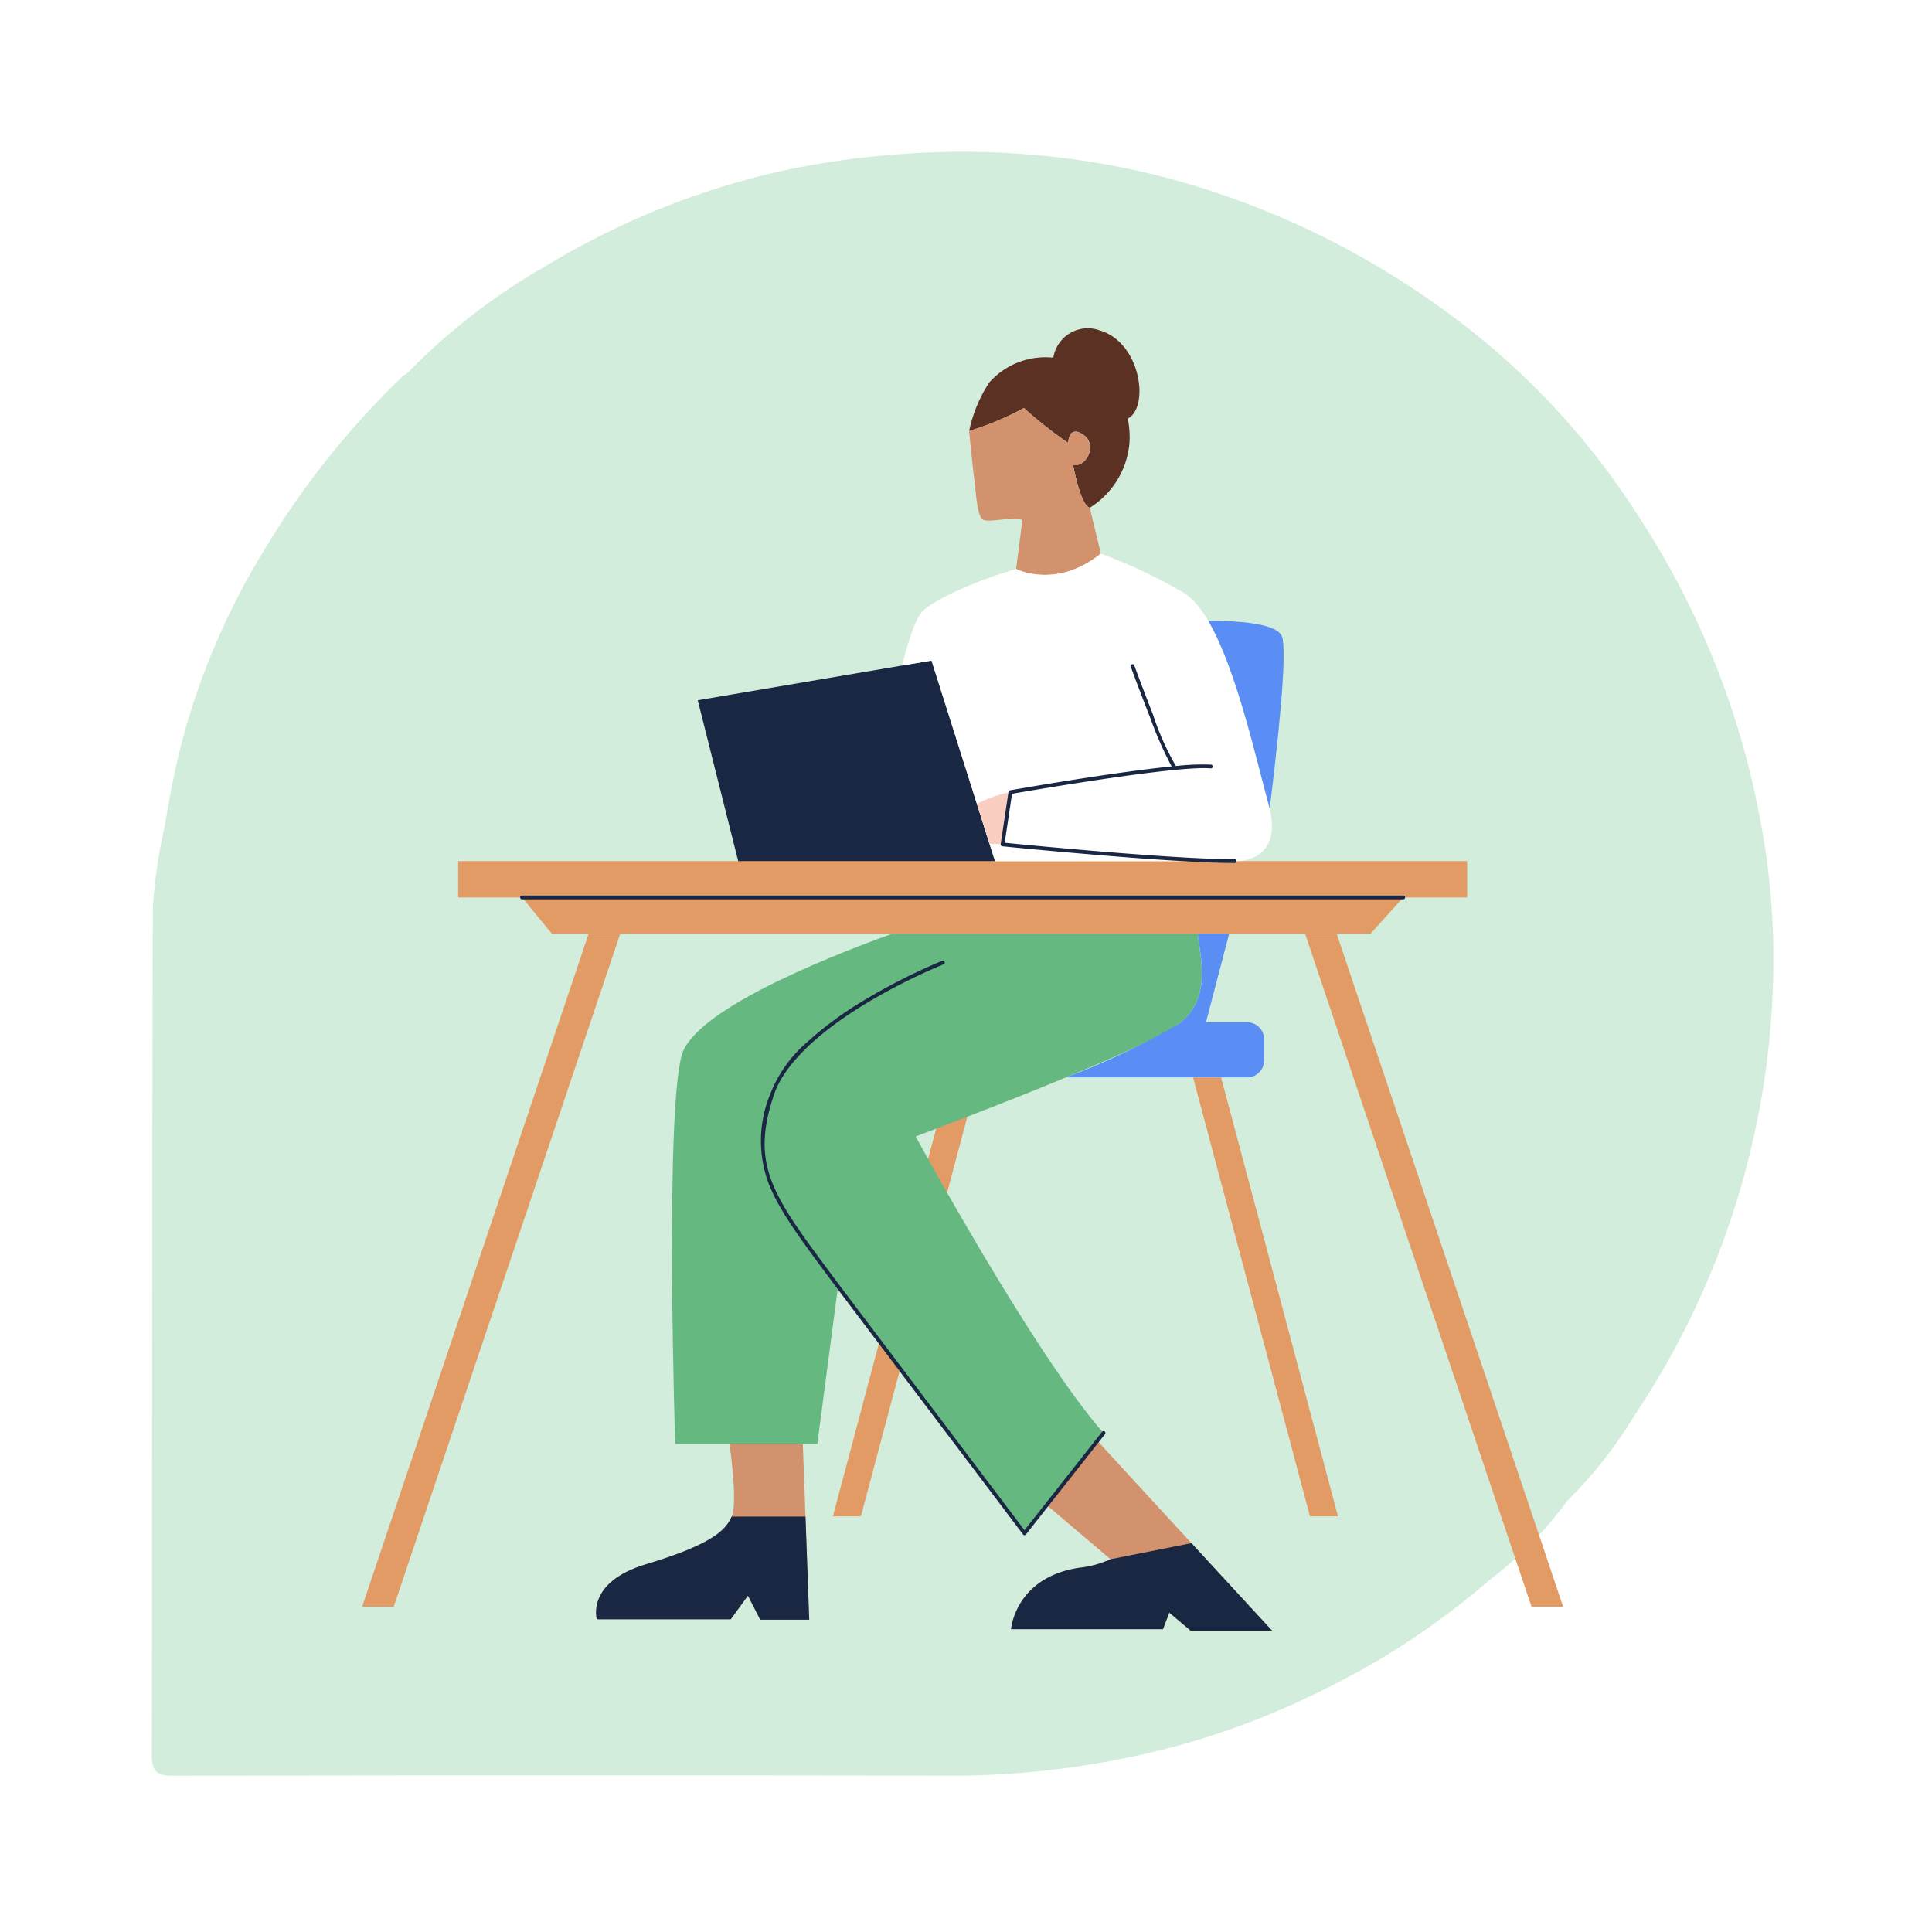
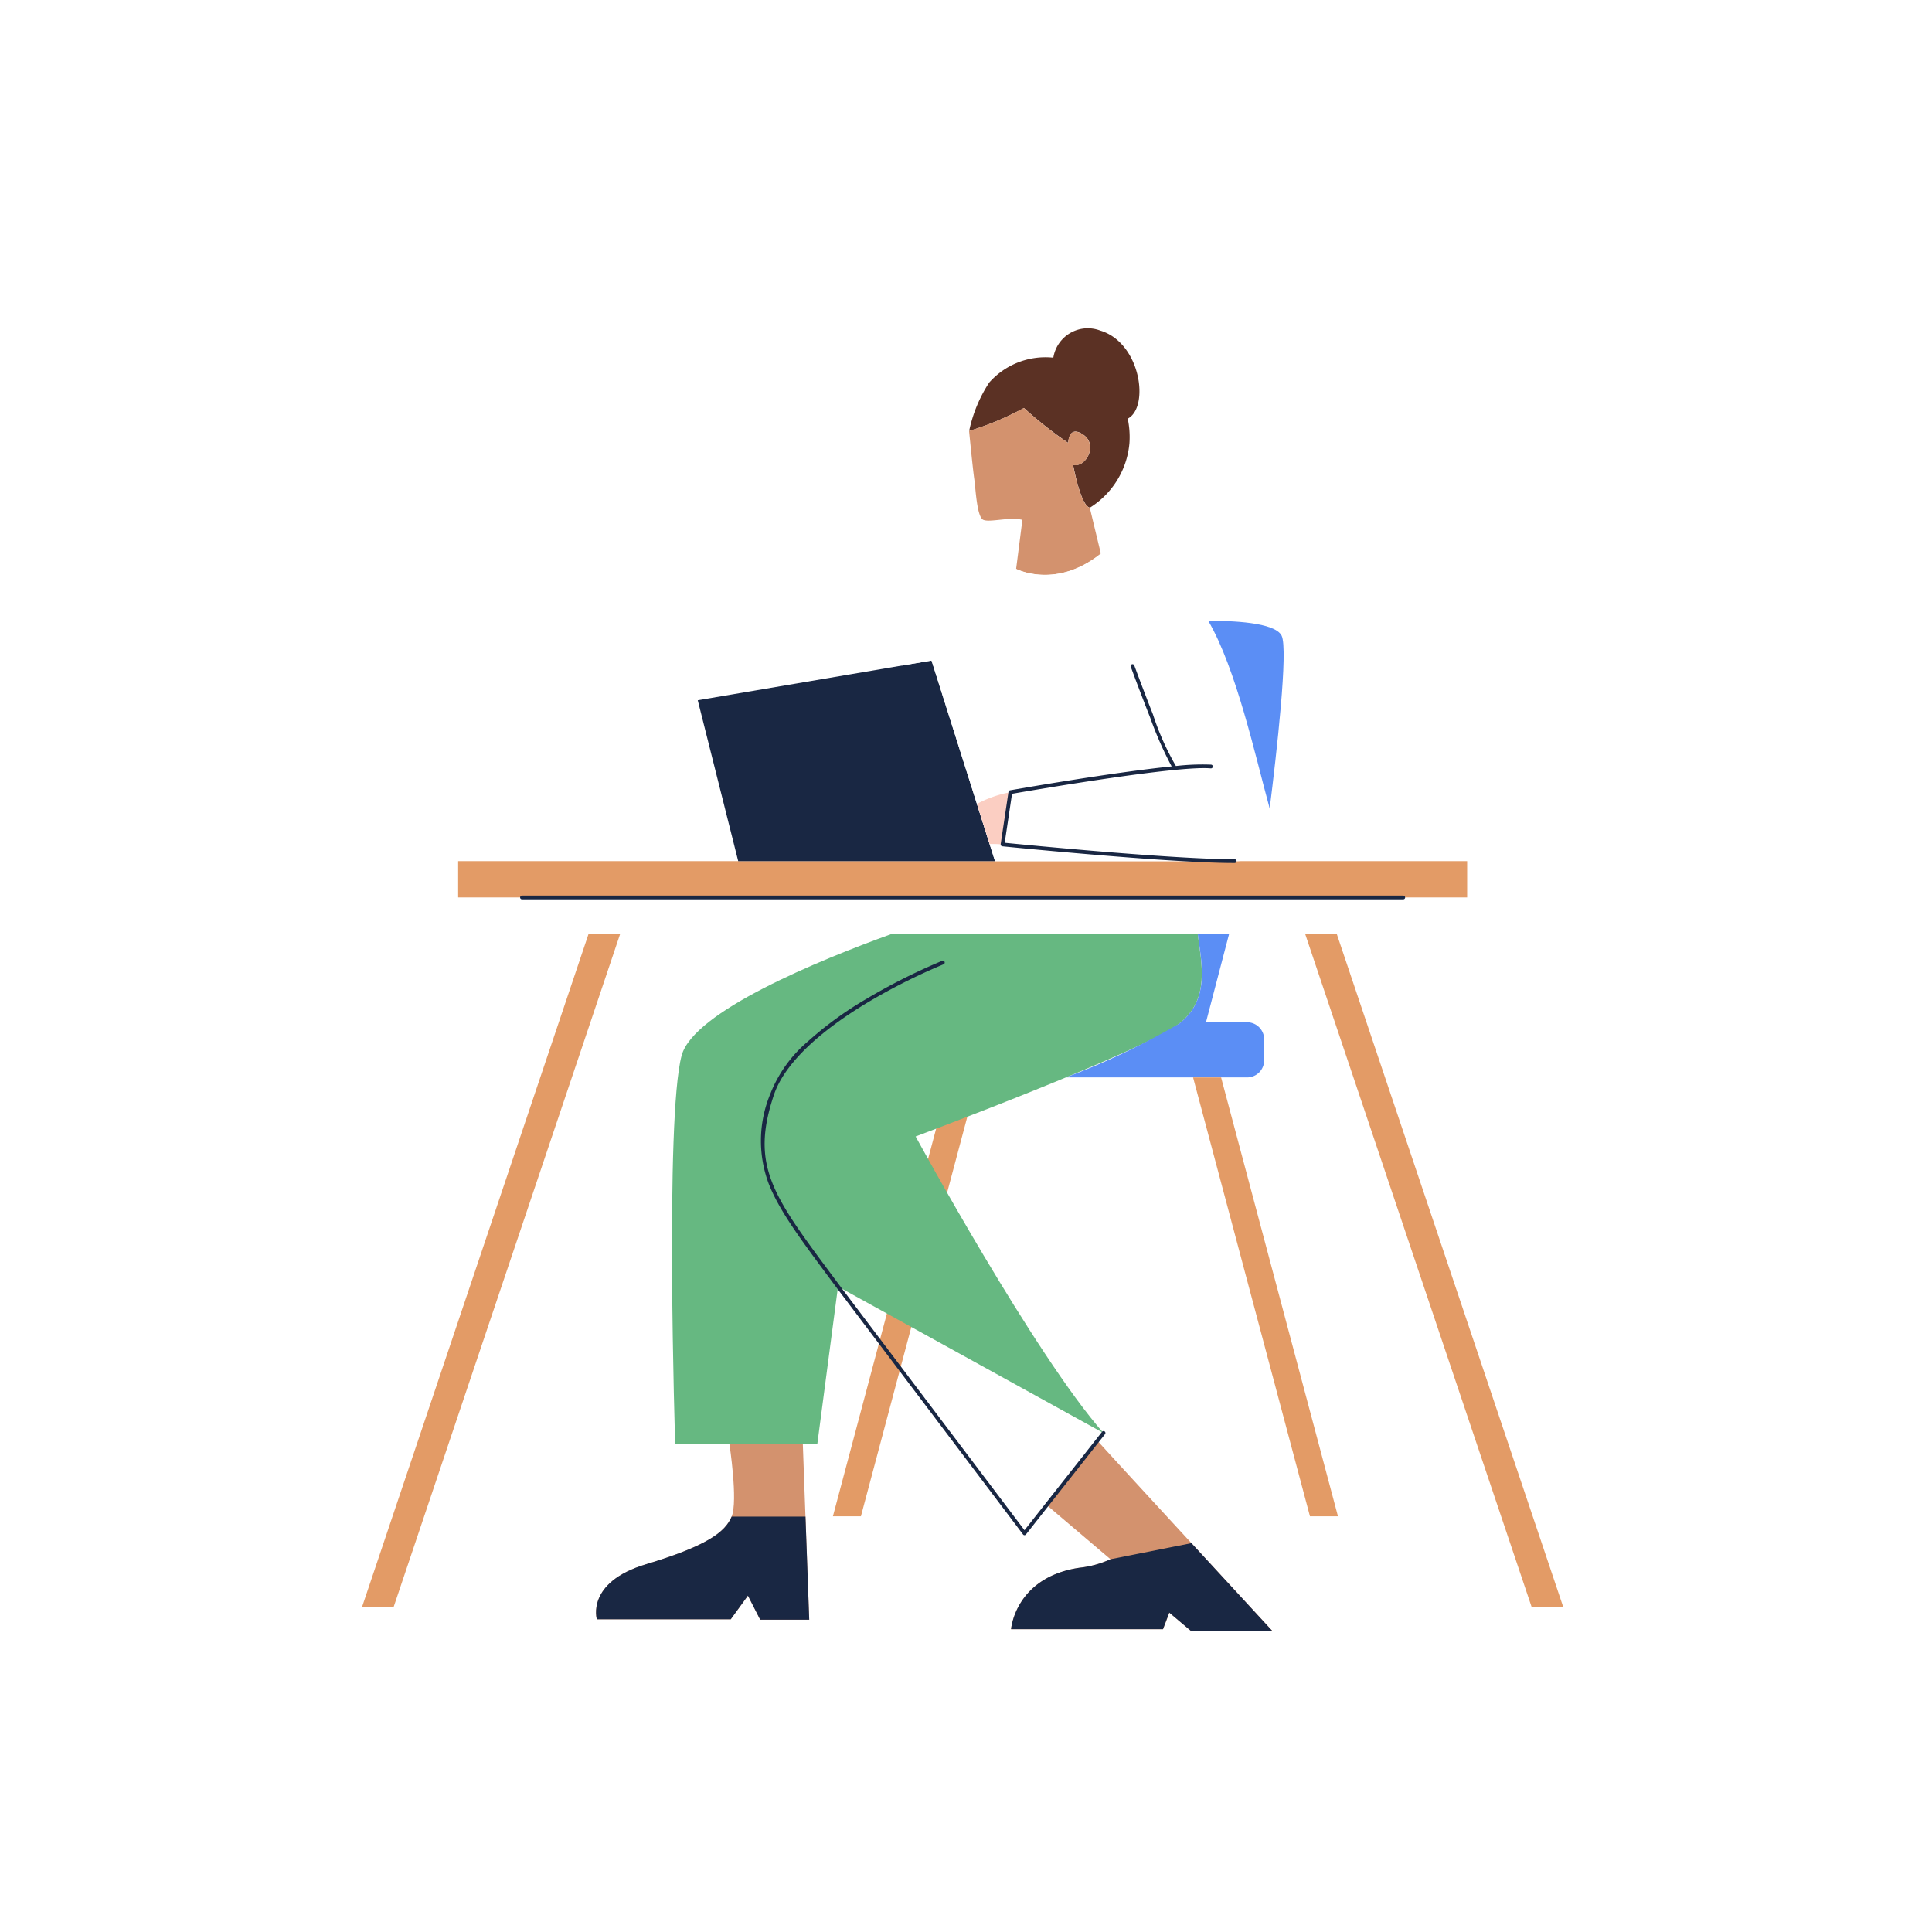
<svg xmlns="http://www.w3.org/2000/svg" width="140" height="140" viewBox="0 0 140 140">
  <defs>
    <clipPath id="clip-path">
      <rect id="Rectangle_860" data-name="Rectangle 860" width="117.512" height="117.678" fill="#d2eddb" />
    </clipPath>
  </defs>
  <g id="Group_1384" data-name="Group 1384" transform="translate(-1664 -1130)">
    <rect id="Rectangle_907" data-name="Rectangle 907" width="140" height="140" transform="translate(1664 1130)" fill="#fff" />
    <g id="Group_1377" data-name="Group 1377" transform="translate(182.756 252.339)">
      <g id="Group_1367" data-name="Group 1367" transform="translate(1208 -1915.5)">
        <g id="Group_1216" data-name="Group 1216" transform="translate(284.244 2804.161)" clip-path="url(#clip-path)">
-           <path id="Path_3998" data-name="Path 3998" d="M116.618,48.769a60.1,60.1,0,0,0-8.883-22.353A54.433,54.433,0,0,0,96.04,13.311,60.867,60.867,0,0,0,75.132,2.331,57.017,57.017,0,0,0,63.994.232a58.927,58.927,0,0,0-8.84-.121A62,62,0,0,0,46.54,1.2,56.723,56.723,0,0,0,28.454,8.335a45.03,45.03,0,0,0-9.984,7.757,1.117,1.117,0,0,0-.25.136A60.8,60.8,0,0,0,7.961,29.171,51.731,51.731,0,0,0,2.2,42.709c-.518,1.957-.908,3.983-1.233,6.006a39.517,39.517,0,0,0-.886,5.97C0,75.159.047,95.635,0,116.11c0,1.3.353,1.571,1.594,1.568q28.492-.061,56.984-.006a63.452,63.452,0,0,0,12.562-1.4,56.83,56.83,0,0,0,14.039-4.968,54.968,54.968,0,0,0,11.662-7.735,28.323,28.323,0,0,0,5.725-5.806,32.421,32.421,0,0,0,4.923-6.269,59.478,59.478,0,0,0,10.005-31.914,53.36,53.36,0,0,0-.876-10.815" transform="translate(0 0)" fill="#d2eddb" />
-         </g>
+           </g>
      </g>
    </g>
    <g id="Layer_1" data-name="Layer 1" transform="translate(1690.243 1153.795)">
      <g id="Group_1271" data-name="Group 1271" transform="translate(0 -0.002)">
        <path id="Path_4054" data-name="Path 4054" d="M189.2,332.86h2.03l8.469-31.8h-2.03Z" transform="translate(-155.087 -246.778)" fill="#e39b66" />
        <rect id="Rectangle_852" data-name="Rectangle 852" width="73.116" height="2.631" transform="translate(6.956 38.608)" fill="#e39b66" />
-         <path id="Path_4055" data-name="Path 4055" d="M125.725,231.352H66.407L64.24,228.72H128.1Z" transform="translate(-52.657 -187.481)" fill="#e39b66" />
        <path id="Path_4056" data-name="Path 4056" d="M134.88,136.379l16.941-2.879,4.6,14.538H137.812Z" transform="translate(-110.561 -109.429)" fill="#192743" />
        <path id="Path_4057" data-name="Path 4057" d="M253.493.177a2.53,2.53,0,0,0-3.442,1.947A5.446,5.446,0,0,0,245.4,3.933a10.188,10.188,0,0,0-1.448,3.5,20.755,20.755,0,0,0,3.97-1.664A28.627,28.627,0,0,0,251.13,8.3s.014-1.343,1.1-.591.155,2.421-.746,2.178c0,0,.535,2.961,1.215,3.108a6.147,6.147,0,0,0,2.867-4.67,6.456,6.456,0,0,0-.124-1.783c1.579-.808.972-5.436-1.945-6.368Z" transform="translate(-199.966 0.002)" fill="#5b3124" />
        <path id="Path_4058" data-name="Path 4058" d="M244.971,40.1c.467.206,1.895-.231,2.829,0l-.454,3.556s2.876,1.506,6.139-1.111l-.8-3.319h0c-.68-.148-1.215-3.108-1.215-3.108.9.243,1.832-1.426.746-2.178s-1.1.591-1.1.591a28.627,28.627,0,0,1-3.209-2.537,20.707,20.707,0,0,1-3.97,1.664s.272,2.773.375,3.478.186,2.759.655,2.964Z" transform="translate(-199.957 -26.222)" fill="#d3926e" />
        <path id="Path_4059" data-name="Path 4059" d="M243.554,108.7c-1.188-4.324-3.148-13.56-6.161-15.345a38.007,38.007,0,0,0-6-2.834c-3.263,2.616-6.139,1.111-6.139,1.111-2.811.824-5.782,2.135-6.77,3.051-.526.487-1.085,2.331-1.495,3.952l2.137-.362,4.6,14.538h17.359s3.655.216,2.465-4.107Z" transform="translate(-177.866 -74.199)" fill="#fff" />
        <path id="Path_4060" data-name="Path 4060" d="M247.08,187.276l.921,2.91a6.764,6.764,0,0,1,.93.031l.566-3.786a8.3,8.3,0,0,0-2.418.846Z" transform="translate(-202.531 -152.816)" fill="#fbcec2" />
-         <path id="Path_4061" data-name="Path 4061" d="M140.482,243.32c-5.326,1.927-14.392,5.636-15.252,8.819-1.224,4.531-.469,28.152-.469,28.152h10.3l1.5-11.406c5.236,7.461,13.51,17.882,13.51,17.882L155.8,279.5c-5.021-5.687-13.615-21.492-13.615-21.492s16.472-6.152,19.09-8.169c2.3-1.776,1.6-4.464,1.349-6.516H140.481Z" transform="translate(-102.078 -199.449)" fill="#66b881" />
+         <path id="Path_4061" data-name="Path 4061" d="M140.482,243.32c-5.326,1.927-14.392,5.636-15.252,8.819-1.224,4.531-.469,28.152-.469,28.152h10.3l1.5-11.406L155.8,279.5c-5.021-5.687-13.615-21.492-13.615-21.492s16.472-6.152,19.09-8.169c2.3-1.776,1.6-4.464,1.349-6.516H140.481Z" transform="translate(-102.078 -199.449)" fill="#66b881" />
        <path id="Path_4062" data-name="Path 4062" d="M267,446.78c2.052,2.27,12.708,13.815,12.708,13.815h-5.9l-1.545-1.305-.456,1.2H260.79s.29-3.761,4.962-4.452a7.292,7.292,0,0,0,2.245-.618l-4.618-3.922Z" transform="translate(-213.769 -366.225)" fill="#d3926e" />
        <path id="Path_4063" data-name="Path 4063" d="M108.972,448.36l.462,12.738h-3.55l-.891-1.745-1.244,1.713H94.044s-.806-2.672,3.559-3.985,5.735-2.31,6.21-3.453-.162-5.267-.162-5.267h5.321Z" transform="translate(-77.039 -367.52)" fill="#d3926e" />
        <path id="Path_4064" data-name="Path 4064" d="M273.862,488.23h0L268,489.393a7.29,7.29,0,0,1-2.245.618c-4.672.691-4.962,4.452-4.962,4.452H271.8l.456-1.2,1.545,1.305h5.9S276.884,491.51,273.862,488.23Z" transform="translate(-213.769 -400.201)" fill="#192743" />
        <path id="Path_4065" data-name="Path 4065" d="M103.767,485l1.244-1.713.891,1.745h3.55l-.27-7.472h-5.35c-.472,1.141-1.843,2.14-6.21,3.453S94.064,485,94.064,485h9.706Z" transform="translate(-77.056 -391.455)" fill="#192743" />
        <path id="Path_4066" data-name="Path 4066" d="M344.434,130.871q.043.154.076.3c.492-3.932,1.365-11.566.862-12.538s-3.644-1.076-5.312-1.067c2.027,3.464,3.438,9.9,4.372,13.3Z" transform="translate(-278.747 -96.37)" fill="#5b8ef5" />
        <path id="Path_4067" data-name="Path 4067" d="M292.981,249.727l1.68-6.417h-2.277c.252,2.052.954,4.74-1.349,6.516a53.265,53.265,0,0,1-8.206,3.895h13.133a1.236,1.236,0,0,0,1.235-1.235V250.96a1.236,1.236,0,0,0-1.235-1.235h-2.982Z" transform="translate(-231.835 -199.441)" fill="#5b8ef5" />
        <path id="Path_4068" data-name="Path 4068" d="M344.449,332.86h-2.03l-8.469-31.8h2.03Z" transform="translate(-273.738 -246.778)" fill="#e39b66" />
        <path id="Path_4069" data-name="Path 4069" d="M87.026,292.071h-2.29L68.329,243.31h2.29ZM0,292.071H2.29L18.7,243.312h-2.29Z" transform="translate(0 -199.441)" fill="#e39b66" />
        <path id="Path_4070" data-name="Path 4070" d="M127.486,228.25H63.625a.135.135,0,0,1,0-.27h63.861a.135.135,0,1,1,0,.27Z" transform="translate(-52.043 -186.875)" fill="#192743" />
        <path id="Path_4071" data-name="Path 4071" d="M179.369,198.107h0a.132.132,0,0,1-.106-.054l-13.51-17.882-.545-.732c-2.113-2.842-3.64-4.9-4.389-6.841a8.851,8.851,0,0,1,.123-6.449,9.552,9.552,0,0,1,2.726-3.817,25.718,25.718,0,0,1,4.2-3.06,43.473,43.473,0,0,1,5.544-2.789.136.136,0,0,1,.1.252A43.045,43.045,0,0,0,168,159.506c-2.6,1.561-5.894,4-6.8,6.727-1.693,5.084-.083,7.252,4.224,13.041l.545.732,13.4,17.74,5.62-7.129a.136.136,0,0,1,.215.168l-5.73,7.268a.136.136,0,0,1-.106.052ZM194.6,149.126h0c-4.352.013-15.29-1.057-16.665-1.194l.53-3.548c1.14-.2,11.94-2.063,14.39-1.843a.136.136,0,1,0,.025-.27,16.567,16.567,0,0,0-2.54.1,19.449,19.449,0,0,1-1.664-3.743c-.7-1.776-1.345-3.529-1.352-3.547a.136.136,0,0,0-.256.094c.007.018.692,1.877,1.415,3.707a26.348,26.348,0,0,0,1.549,3.518c-4.329.435-11.332,1.664-11.711,1.731a.138.138,0,0,0-.112.114l-.566,3.786a.137.137,0,0,0,.121.157c.121.013,12.059,1.21,16.754,1.21h.081a.136.136,0,0,0,0-.272Z" transform="translate(-131.373 -110.655)" fill="#192743" />
      </g>
    </g>
  </g>
</svg>